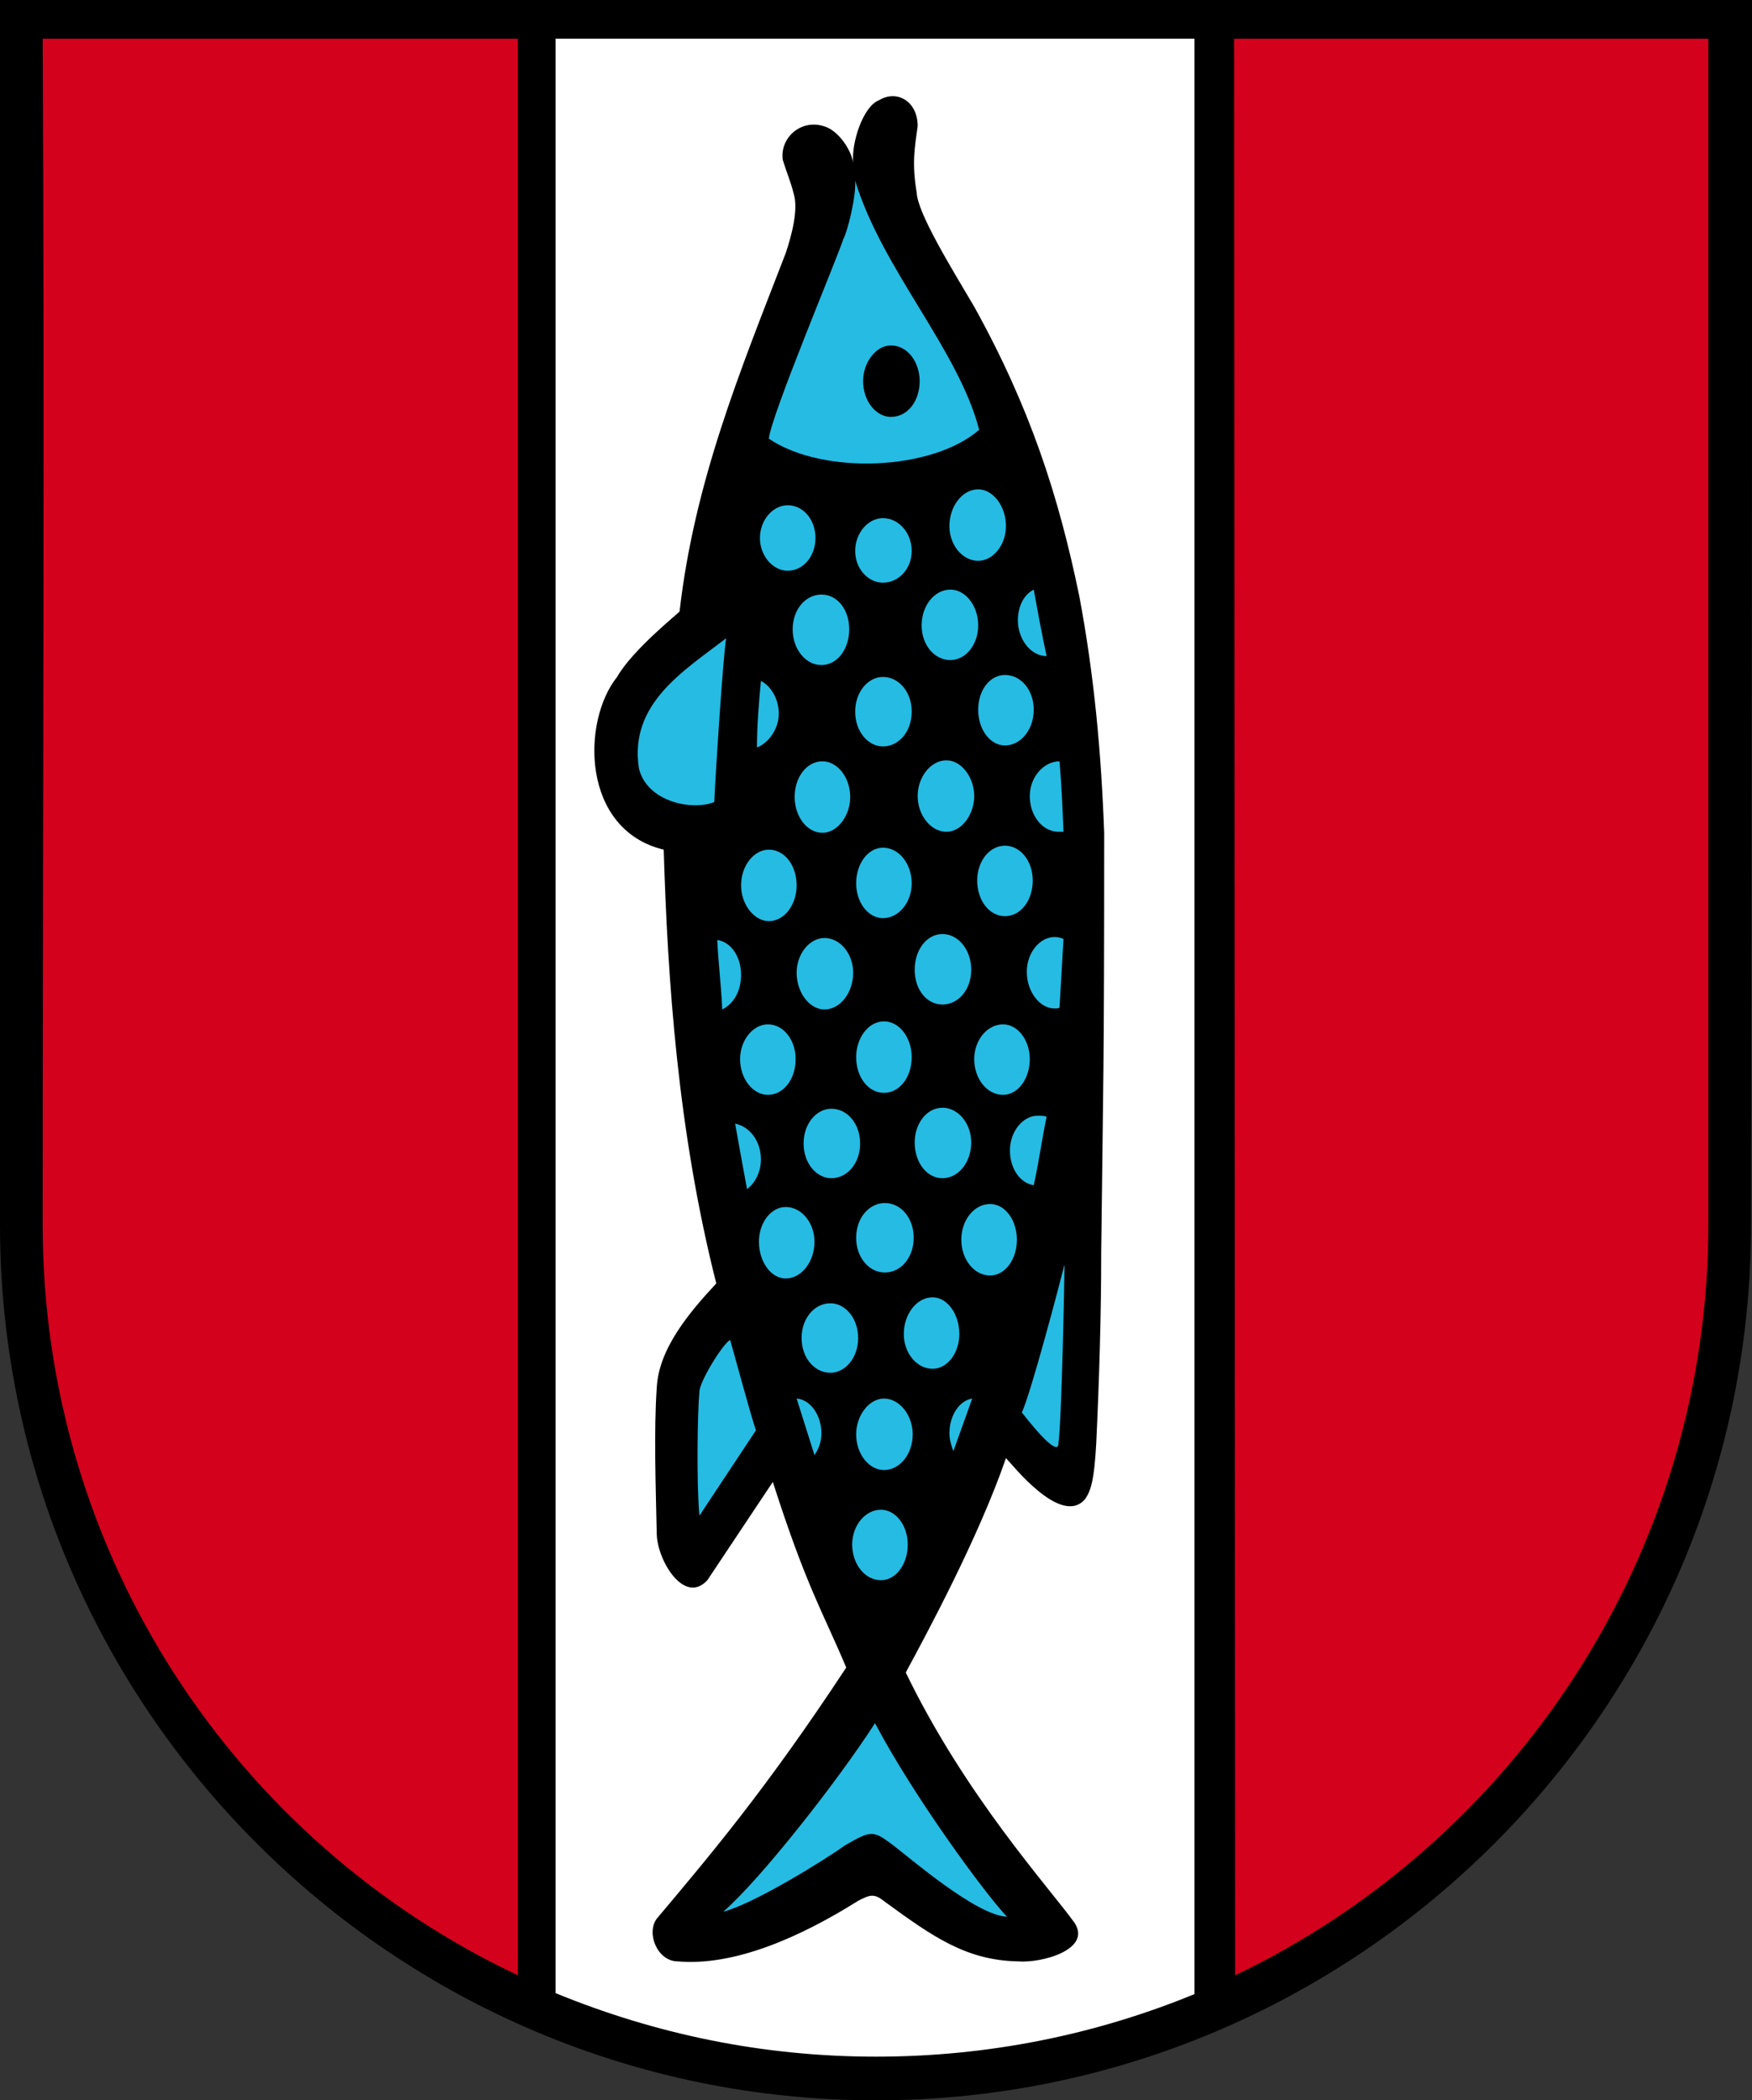
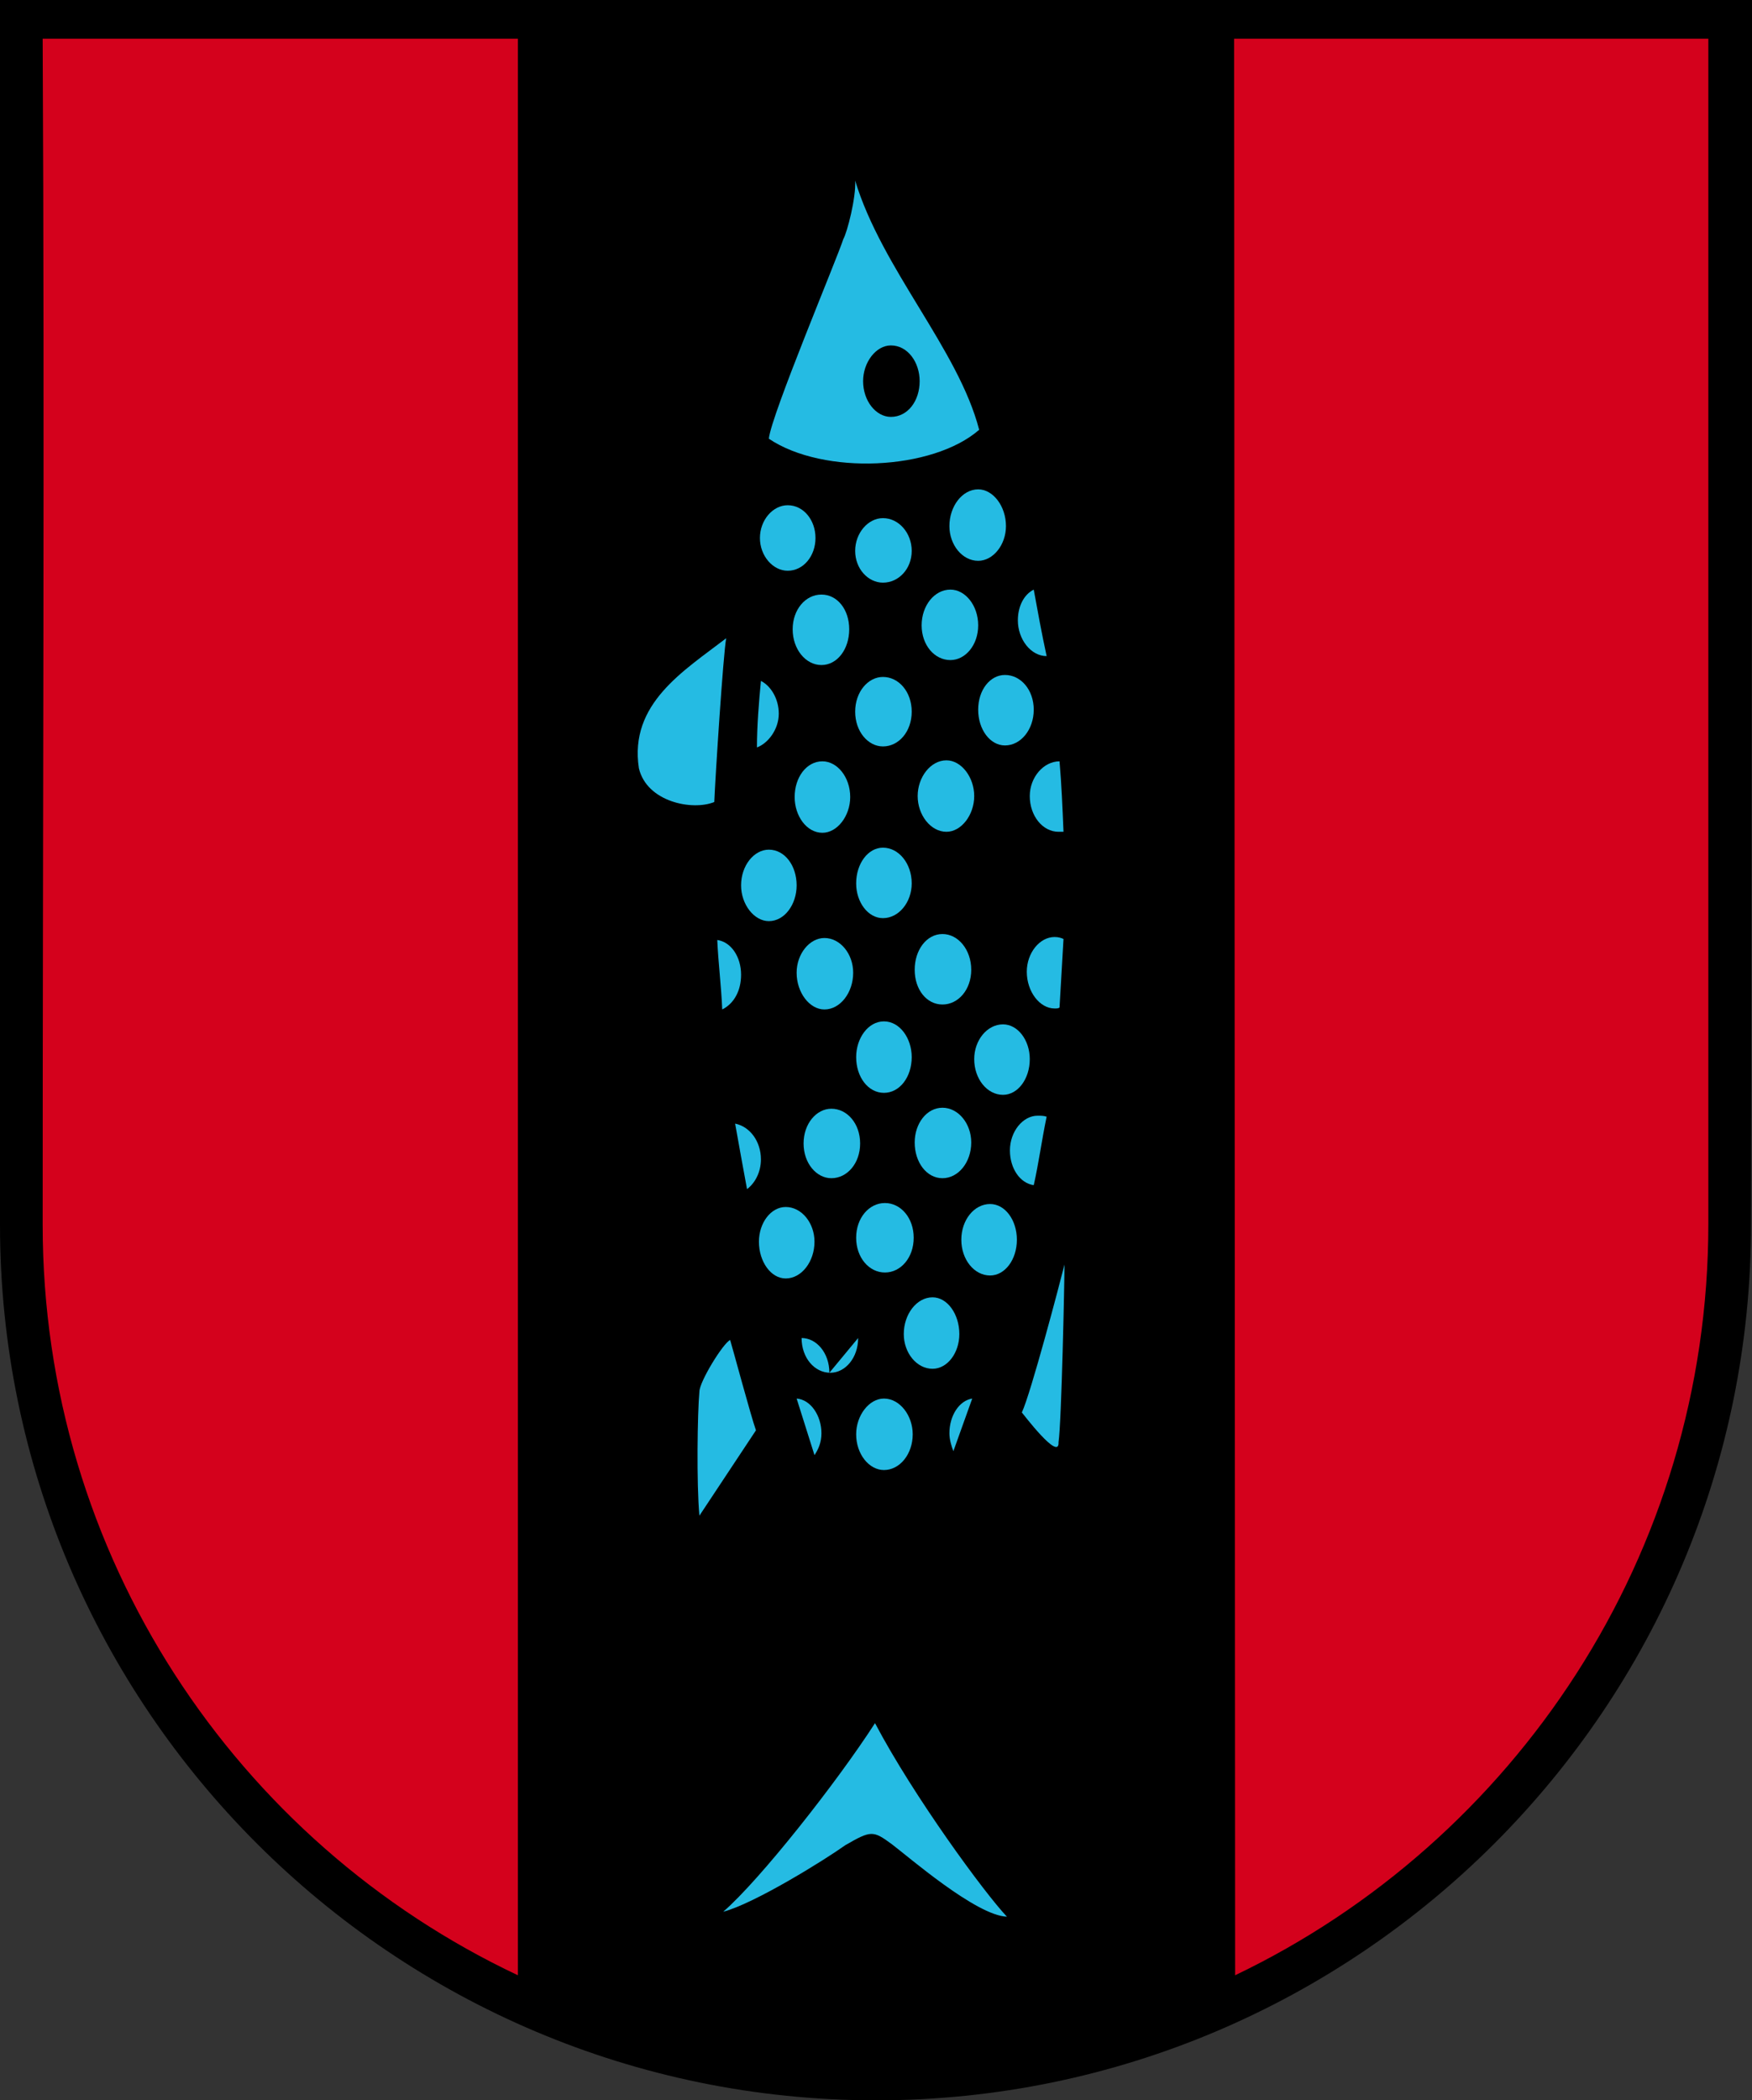
<svg xmlns="http://www.w3.org/2000/svg" height="317.4" width="264.9">
  <rect width="100%" height="100%" fill="#333333" stroke="none" />
  <g fill-rule="evenodd" transform="matrix(1.25 0 0 -1.25 -239.55 622)">
    <path d="m403.44 349.76c.12-58.56-47.52-106.08-105.84-106.08-58.44 0-105.96 47.52-105.96 105.84v148.08h62.64 149.28c0-71.64 0-72.6-.12-147.84" />
    <path d="m341.04 258.8c33.84 16.2 57.24 50.88 57.24 90.84v143.28c-57.36 0-57.36 0-57.36 0 .12-234.12.12-234.12.12-234.12" fill="#d4011c" />
-     <path d="m336.12 256.52c-12-4.92-24.96-7.56-38.52-7.56-13.8 0-26.76 2.76-38.76 7.68v236.28h77.28c0-236.4 0-236.4 0-236.4" fill="#fff" />
    <path d="m254.28 258.8c-34.08 16.08-57.48 50.76-57.48 90.72 0 47.76.24 95.52 0 143.4h57.48c0-234.12 0-234.12 0-234.12" fill="#d4011c" />
    <path d="m273.6 260.48c-2.4 0-3.84 3.36-2.52 5.16 6.36 7.56 13.2 15.6 22.92 30.36-2.88 6.84-4.8 9.72-8.88 22.44-7.92-11.88-7.92-11.88-7.92-11.88-2.76-3-6 2.28-6.12 5.52-.12 5.64-.36 12.6 0 17.76.24 4.8 4.08 9.24 7.2 12.6-4.68 18.48-5.88 36.72-6.36 52.44-9.96 2.4-9.96 15.48-5.64 20.88 1.92 3.36 7.56 7.8 7.56 7.92 1.8 15.72 7.32 29.04 12.84 43.32.72 2.16 1.56 5.28.96 7.2-.36 1.44-.84 2.52-1.32 4.08-.36 2.64 2.16 4.92 4.92 4.08 1.8-.48 3.36-2.88 3.6-4.44-.24 2.4 1.2 6.84 3.12 7.56 2.16 1.32 4.68-.12 4.68-3.12-.36-2.64-.72-4.44-.12-8.04.12-2.52 4.2-9.12 6.96-13.8 6.72-12.12 10.2-22.8 12.72-35.04 1.8-9.6 2.64-18.84 3-28.56 0-29.64-.12-29.64-.36-50.76 0-7.68-.24-15.36-.6-23.04-.24-4.32-.6-5.64-1.32-6.72-2.88-3.48-8.88 4.2-9.6 4.92-3.36-9.72-9.6-21.24-12.12-25.92 7.2-14.88 17.28-25.92 20.4-30.24 2.16-3.24-3.96-4.92-6.84-4.68-6.24.12-10.32 3-16.08 7.2-1.2.96-1.68.96-3.24.12-7.08-4.44-15-7.92-21.84-7.32" />
    <g fill="#25bbe3">
      <path d="m299.52 274.64c-2.28 1.68-2.52 1.68-5.64-.12-2.52-1.8-11.04-7.08-14.76-8.04 4.44 3.84 13.8 15.72 18.36 22.8 4.68-8.88 13.32-20.64 15.96-23.4-3.72.12-12 7.32-13.92 8.76" />
      <path d="m276.24 314.36c-.36 3.84-.24 12.48 0 15 0 1.2 2.88 5.88 3.72 6.24.36-1.2 2.52-9.24 3.12-10.92-6.84-10.32-6.84-10.32-6.84-10.32" />
      <path d="m315.24 326.84c1.08 2.28 4.56 15.48 5.16 17.88 0-2.04-.36-19.08-.72-21.48.12-2.4-4.32 3.48-4.44 3.6" />
      <path d="m284.64 444.56c.24 2.76 8.28 21.84 9 24.12.48.84 1.56 5.04 1.44 7.08 3.24-10.68 12.48-20.4 15-30.12-5.64-4.92-18.84-5.52-25.44-1.08" />
      <path d="m309.96 422c0-2.4-1.56-4.2-3.36-4.2-1.92 0-3.48 1.8-3.48 4.2s1.56 4.32 3.48 4.32c1.8 0 3.36-1.92 3.36-4.32" />
      <path d="m318.24 418.28c-1.92 0-3.48 2.04-3.48 4.32 0 1.68.72 3.12 1.92 3.72.48-2.64.96-5.28 1.56-8.04" />
      <path d="m301.92 411.56c0-2.4-1.56-4.2-3.48-4.2-1.8 0-3.36 1.8-3.36 4.2s1.56 4.2 3.36 4.2c1.92 0 3.48-1.8 3.48-4.2" />
      <path d="m285.84 411.32c0-1.92-1.32-3.6-2.64-4.08 0 2.64.24 5.52.48 8.04 1.2-.6 2.16-2.16 2.16-3.96" />
      <path d="m309.48 401.36c0-2.28-1.56-4.32-3.36-4.32-1.92 0-3.48 2.04-3.48 4.32s1.56 4.32 3.48 4.32c1.8 0 3.36-2.04 3.36-4.32" />
      <path d="m316.68 411.8c0-2.4-1.56-4.32-3.48-4.32-1.8 0-3.24 1.92-3.24 4.32s1.44 4.2 3.24 4.2c1.92 0 3.48-1.8 3.48-4.2" />
      <path d="m320.28 397.04c-.24 0-.36 0-.6 0-1.92 0-3.48 1.92-3.48 4.32 0 2.28 1.68 4.2 3.6 4.2.24-2.76.36-5.64.48-8.52" />
-       <path d="m316.56 391.16c0-2.4-1.44-4.32-3.36-4.32s-3.36 1.92-3.36 4.32c0 2.28 1.44 4.2 3.36 4.2s3.36-1.92 3.36-4.2" />
      <path d="m319.8 375.8c-.12-.12-.36-.12-.6-.12-1.8 0-3.36 2.04-3.36 4.44 0 2.28 1.56 4.2 3.36 4.2.48 0 .84-.12 1.08-.24-.48-8.28-.48-8.28-.48-8.28" />
      <path d="m309.12 380.36c0-2.4-1.56-4.2-3.48-4.2s-3.36 1.8-3.36 4.2 1.44 4.32 3.36 4.32 3.48-1.92 3.48-4.32" />
      <path d="m316.2 369.56c0-2.4-1.44-4.32-3.24-4.32-1.92 0-3.48 1.92-3.48 4.32 0 2.28 1.56 4.2 3.48 4.2 1.8 0 3.24-1.92 3.24-4.2" />
      <path d="m316.68 354.32c-1.68.24-2.88 2.04-2.88 4.2 0 2.28 1.56 4.2 3.36 4.2.36 0 .72 0 1.08-.12-.6-2.88-.96-5.64-1.56-8.28" />
      <path d="m301.92 390.8c0-2.28-1.56-4.2-3.48-4.2-1.8 0-3.24 1.92-3.24 4.2 0 2.4 1.44 4.32 3.24 4.32 1.92 0 3.48-1.92 3.48-4.32" />
      <path d="m294.48 401.24c0-2.28-1.56-4.32-3.36-4.32-1.92 0-3.36 2.04-3.36 4.32 0 2.4 1.44 4.32 3.36 4.32 1.8 0 3.36-1.92 3.36-4.32" />
      <path d="m288 390.56c0-2.28-1.44-4.32-3.36-4.32-1.8 0-3.36 2.04-3.36 4.32 0 2.4 1.56 4.32 3.36 4.32 1.92 0 3.36-1.92 3.36-4.32" />
      <path d="m281.28 379.76c0-1.92-.84-3.48-2.28-4.2-.12 2.88-.48 5.64-.6 8.4 1.68-.24 2.88-2.04 2.88-4.2" />
      <path d="m283.68 357.44c0-1.56-.72-2.88-1.68-3.6-.48 2.64-.96 5.16-1.44 7.92 1.8-.36 3.12-2.16 3.12-4.32" />
      <path d="m294.84 380c0-2.4-1.56-4.44-3.48-4.44-1.8 0-3.36 2.04-3.36 4.44 0 2.28 1.56 4.2 3.36 4.2 1.92 0 3.48-1.92 3.48-4.2" />
-       <path d="m287.88 369.56c0-2.4-1.44-4.32-3.36-4.32-1.8 0-3.36 1.92-3.36 4.32 0 2.28 1.56 4.2 3.36 4.2 1.92 0 3.36-1.92 3.36-4.2" />
      <path d="m301.92 369.8c0-2.4-1.44-4.32-3.36-4.32s-3.36 1.92-3.36 4.32c0 2.28 1.44 4.32 3.36 4.32s3.36-2.04 3.36-4.32" />
      <path d="m295.68 359.36c0-2.4-1.56-4.2-3.48-4.2-1.8 0-3.36 1.8-3.36 4.2s1.56 4.2 3.36 4.2c1.92 0 3.48-1.8 3.48-4.2" />
      <path d="m290.16 347.48c0-2.4-1.56-4.44-3.48-4.44-1.8 0-3.24 2.04-3.24 4.44 0 2.28 1.44 4.2 3.24 4.2 1.92 0 3.48-1.92 3.48-4.2" />
-       <path d="m295.44 335.84c0-2.4-1.56-4.2-3.36-4.2-1.92 0-3.48 1.8-3.48 4.2s1.56 4.2 3.48 4.2c1.8 0 3.36-1.8 3.36-4.2" />
+       <path d="m295.44 335.84c0-2.4-1.56-4.2-3.36-4.2-1.92 0-3.48 1.8-3.48 4.2c1.8 0 3.36-1.8 3.36-4.2" />
      <path d="m302.04 324.2c0-2.4-1.56-4.32-3.48-4.32-1.8 0-3.36 1.92-3.36 4.32 0 2.28 1.56 4.32 3.36 4.32 1.92 0 3.48-2.04 3.48-4.32" />
      <path d="m291 324.32c0-1.08-.36-1.92-.84-2.64-2.16 6.84-2.16 6.84-2.16 6.84 1.68-.12 3-2.04 3-4.2" />
      <path d="m306.96 322.16c-.24.6-.48 1.44-.48 2.16 0 2.16 1.2 3.96 2.76 4.2-2.28-6.36-2.28-6.36-2.28-6.36" />
-       <path d="m301.44 310.88c0-2.4-1.44-4.32-3.24-4.32-1.92 0-3.48 1.92-3.48 4.32 0 2.28 1.56 4.2 3.48 4.2 1.8 0 3.24-1.92 3.24-4.2" />
      <path d="m307.68 336.32c0-2.28-1.44-4.2-3.24-4.2-1.92 0-3.48 1.92-3.48 4.2 0 2.4 1.56 4.44 3.48 4.44 1.8 0 3.24-2.04 3.24-4.44" />
      <path d="m314.64 347.72c0-2.4-1.44-4.32-3.24-4.32-1.92 0-3.48 1.92-3.48 4.32s1.56 4.32 3.48 4.32c1.8 0 3.24-1.92 3.24-4.32" />
      <path d="m302.16 347.96c0-2.4-1.56-4.2-3.48-4.2s-3.48 1.8-3.48 4.2 1.56 4.2 3.48 4.2 3.48-1.8 3.48-4.2" />
      <path d="m309.12 359.48c0-2.4-1.56-4.32-3.48-4.32s-3.36 1.92-3.36 4.32c0 2.28 1.44 4.2 3.36 4.2s3.48-1.92 3.48-4.2" />
      <path d="m294.36 421.52c0-2.4-1.44-4.32-3.36-4.32s-3.48 1.92-3.48 4.32 1.56 4.2 3.48 4.2 3.36-1.8 3.36-4.2" />
      <path d="m290.28 432.56c0-2.16-1.44-3.96-3.36-3.96-1.8 0-3.36 1.8-3.36 3.96s1.56 3.96 3.36 3.96c1.92 0 3.36-1.8 3.36-3.96" />
      <path d="m313.32 434c0-2.28-1.56-4.2-3.36-4.2-1.92 0-3.48 1.92-3.48 4.2 0 2.4 1.56 4.44 3.48 4.44 1.8 0 3.36-2.04 3.36-4.44" />
    </g>
    <path d="m302.88 451.52c0-2.4-1.44-4.32-3.48-4.32-1.8 0-3.36 1.92-3.36 4.32 0 2.28 1.56 4.32 3.36 4.32 2.04 0 3.48-2.04 3.48-4.32" />
    <path d="m301.92 431c0-2.16-1.56-3.84-3.48-3.84-1.8 0-3.36 1.68-3.36 3.84s1.56 3.96 3.36 3.96c1.92 0 3.48-1.8 3.48-3.96" fill="#25bbe3" />
    <path d="m268.92 404.72c-1.2 7.8 5.4 11.76 10.56 15.72-.36-1.92-1.32-16.8-1.44-19.8-2.64-1.08-8.16 0-9.12 4.08" fill="#25bbe3" />
  </g>
</svg>